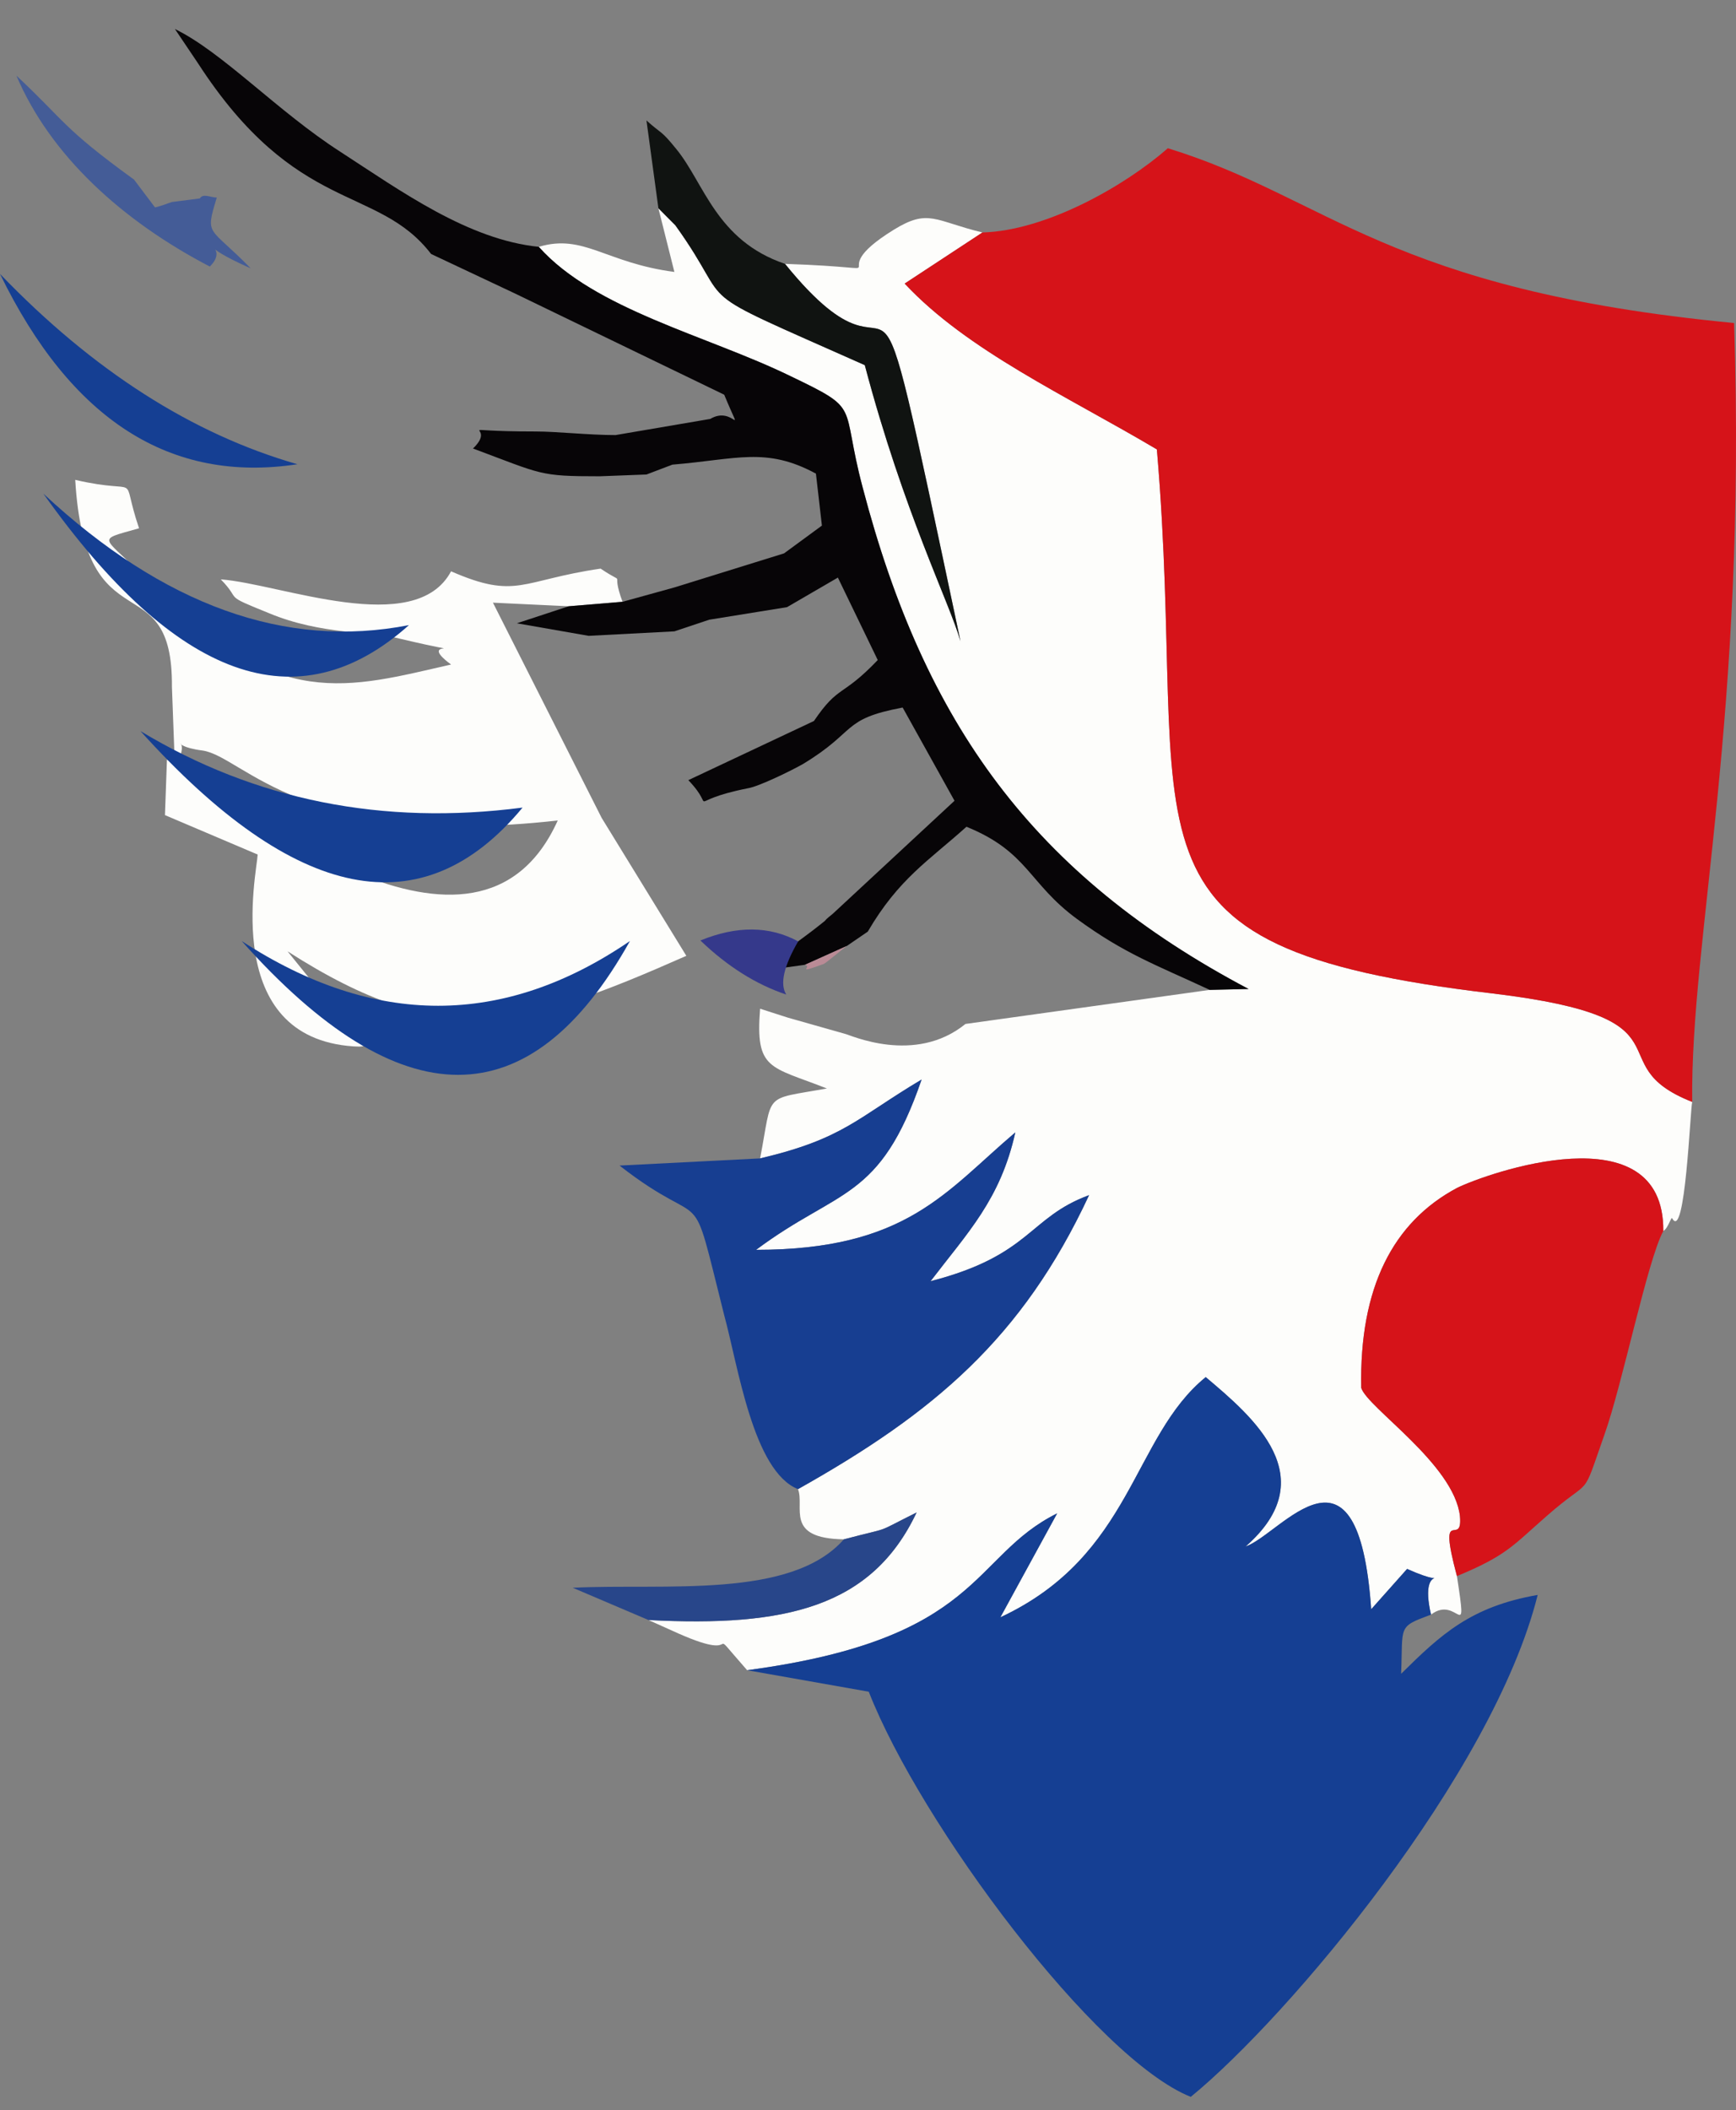
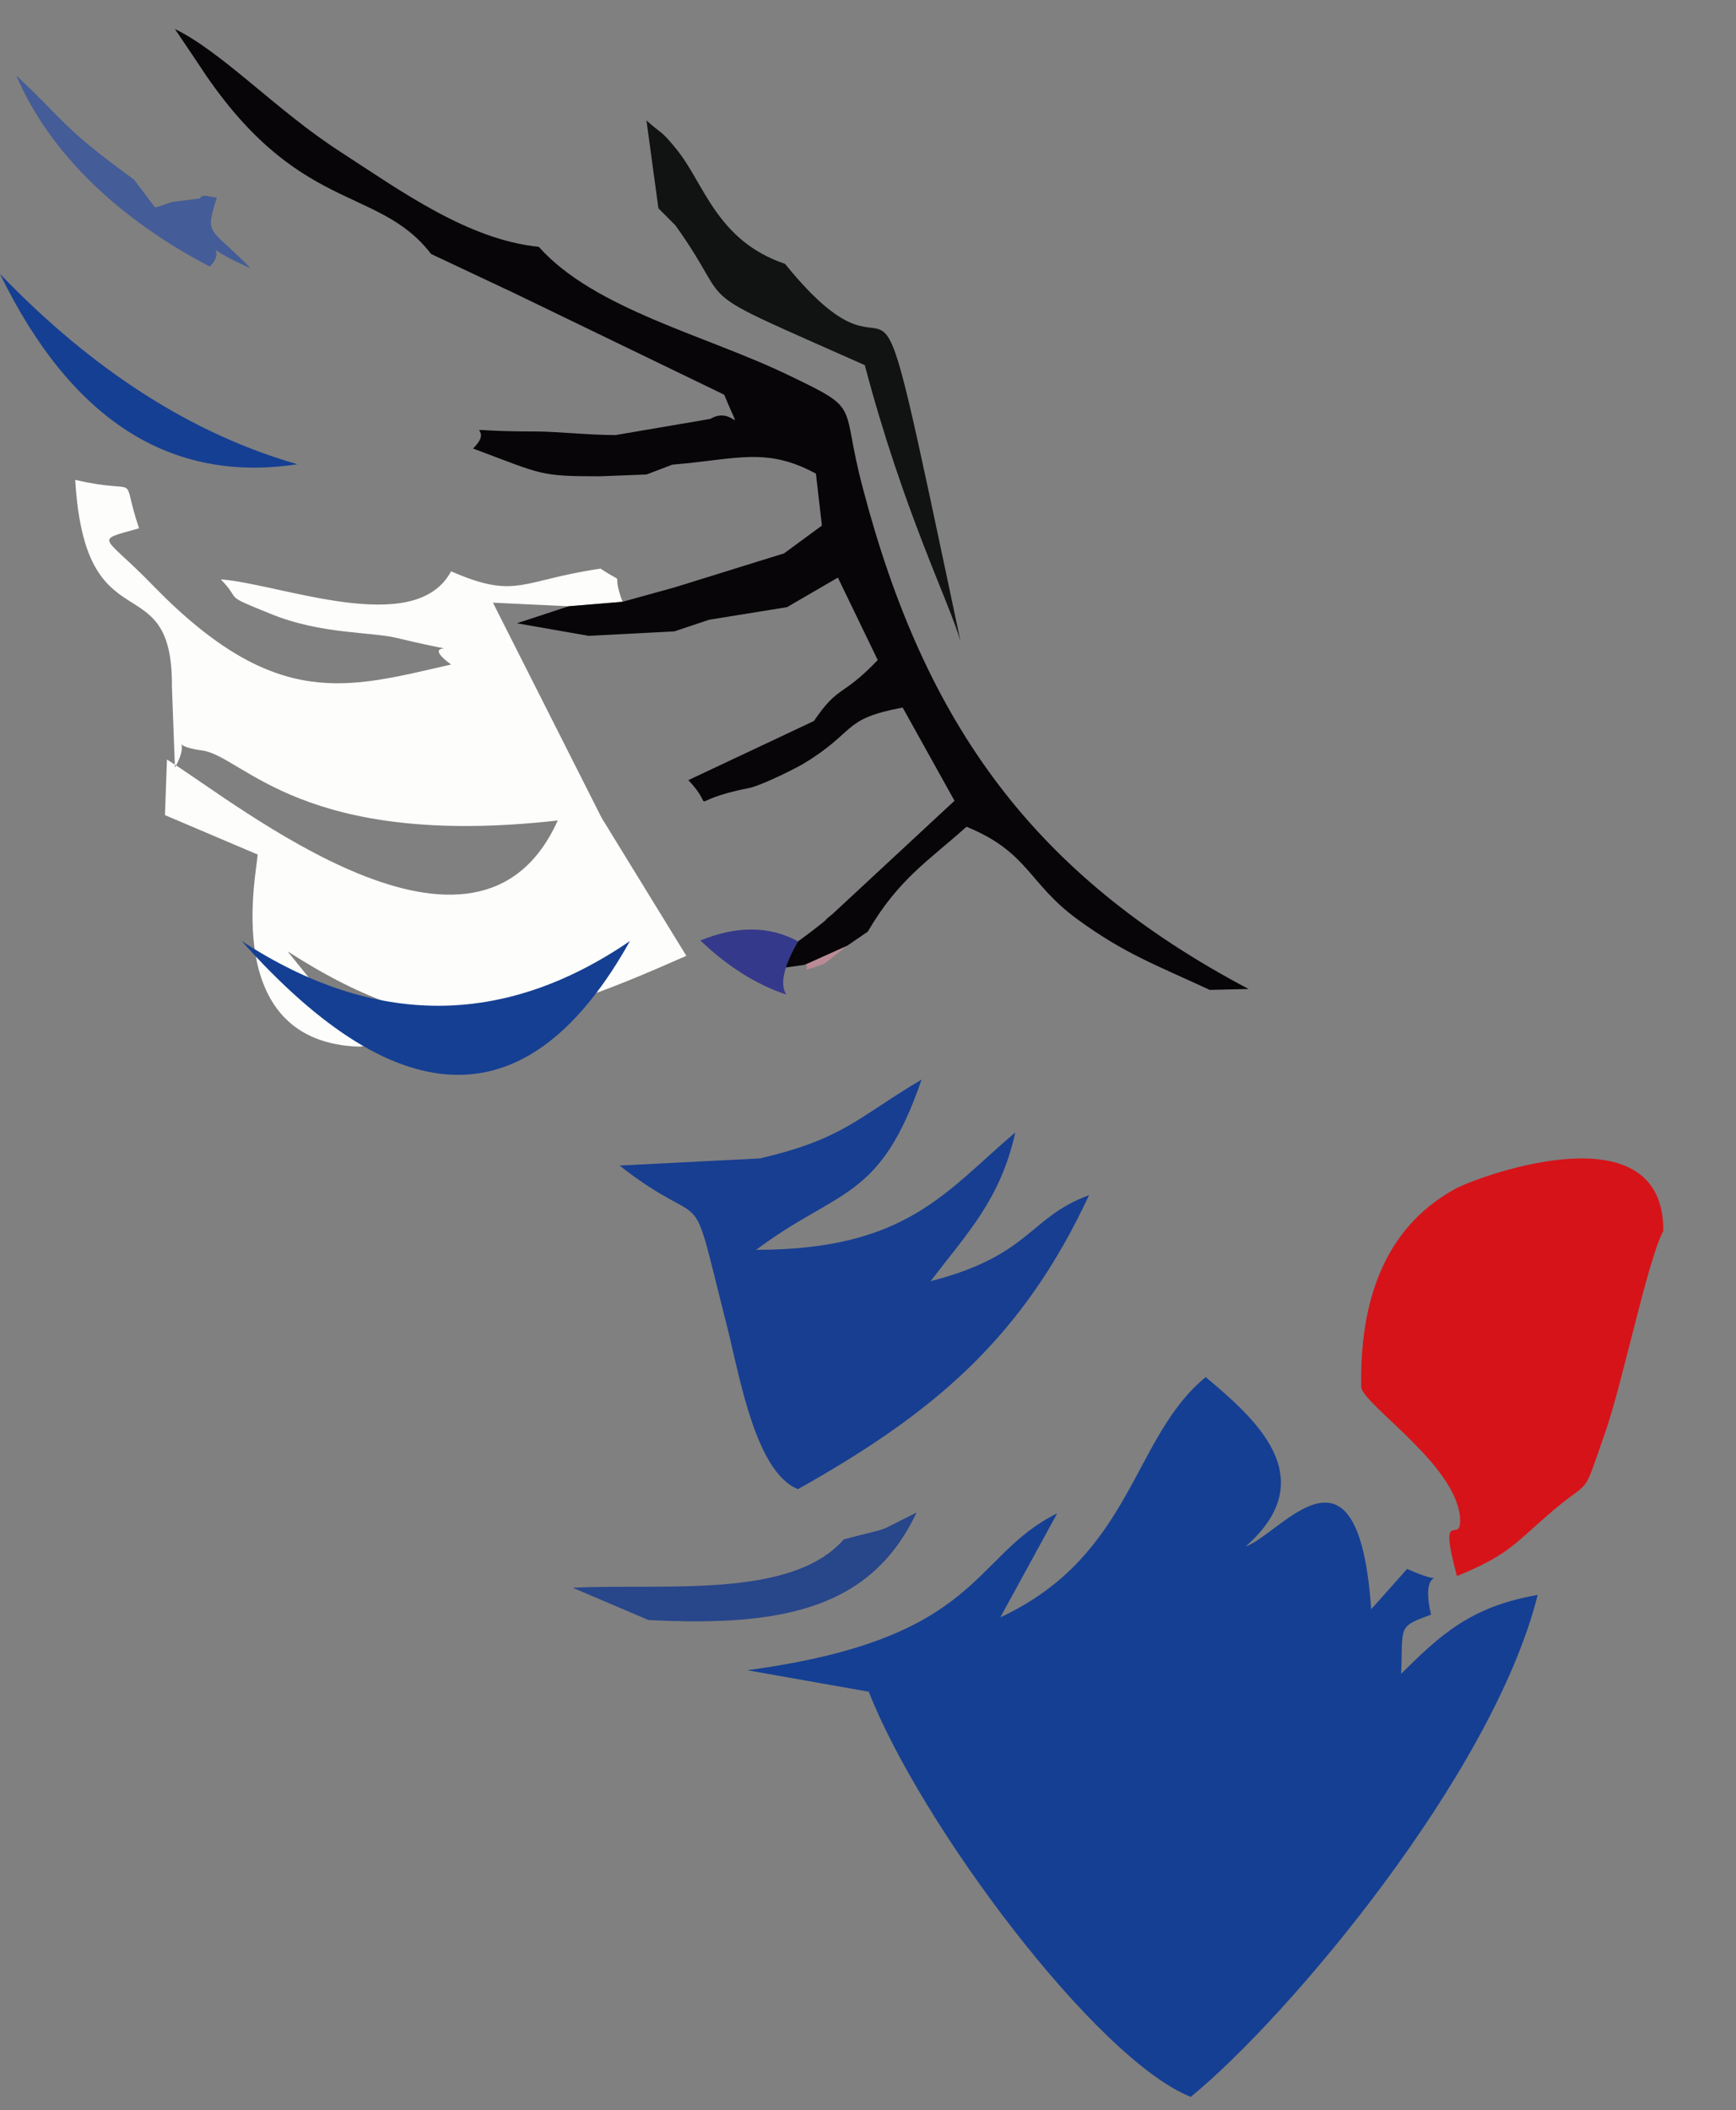
<svg xmlns="http://www.w3.org/2000/svg" width="107" height="130" viewBox="0 0 107 130" fill="none">
  <rect x="0" y="0" width="107" height="130" fill="#808080" stroke="none" />
-   <path fill-rule="evenodd" clip-rule="evenodd" d="M33.209 15.206C36.65 19.071 43.593 20.672 48.693 23.157C53.179 25.311 51.765 24.759 53.179 30.059C56.989 44.581 63.686 53.913 76.958 60.926L74.561 60.981L59.508 63.079C56.374 65.619 52.38 63.742 52.073 63.686L48.57 62.693L46.85 62.141C46.543 65.951 47.465 65.674 50.967 67.055C46.973 67.773 47.649 67.22 46.85 71.362C52.011 70.147 52.81 68.877 56.804 66.503C54.224 74.012 51.704 73.184 46.604 76.994C55.882 76.994 58.279 73.405 62.58 69.76C61.658 73.901 59.63 75.945 57.357 78.926C63.563 77.325 63.378 75.006 67.127 73.625C63.01 82.46 57.541 87.043 49.185 91.737C49.615 92.841 48.325 94.774 52.011 94.829C55.145 94 53.732 94.553 56.497 93.173C53.732 99.025 48.386 100.24 39.968 99.799L41.811 100.627C46.174 102.559 43.225 99.688 46.051 102.891C60.552 100.958 59.814 95.878 65.16 93.228L61.658 99.633C69.83 95.823 69.769 88.534 74.316 84.835C77.265 87.319 81.628 91.019 76.773 95.271C78.986 94.498 83.717 87.706 84.515 99.136L86.728 96.651C90.045 98.142 87.342 95.767 88.202 99.467C89.861 98.197 90.475 101.51 89.799 97.093C88.571 92.51 90.168 95.436 89.984 93.393C89.615 90.191 84.27 86.712 83.901 85.497C83.778 79.313 85.867 75.282 89.799 73.184C91.582 72.3 102.58 68.38 102.519 75.834C102.826 75.668 103.011 74.896 103.072 75.061C103.871 76.497 104.178 68.325 104.301 67.883C98.279 65.509 104.854 62.748 92.012 61.202C67.557 58.33 73.394 51.98 71.305 27.685C65.713 24.372 59.63 21.611 55.759 17.47L60.552 14.322C57.603 13.605 57.234 12.832 55.084 14.156C50.168 17.194 56.497 16.531 48.386 16.255C56.619 26.415 52.871 9.629 59.2 39.501C58.524 37.127 55.698 31.55 53.302 22.494C41.873 17.414 45.56 19.347 41.627 13.881L40.582 12.832L41.566 16.752C37.326 16.2 35.974 14.377 33.209 15.206V15.206Z" fill="#FDFDFB" />
-   <path fill-rule="evenodd" clip-rule="evenodd" d="M60.552 14.322L55.759 17.47C59.63 21.611 65.713 24.372 71.305 27.685C73.394 51.98 67.557 58.33 92.012 61.202C104.854 62.748 98.279 65.508 104.301 67.883C104.178 57.834 107.68 44.195 106.882 19.899C85.499 17.856 81.874 12.169 71.981 9.132C69.338 11.451 64.484 14.212 60.552 14.322V14.322Z" fill="#D61319" />
  <path fill-rule="evenodd" clip-rule="evenodd" d="M46.051 102.891L53.547 104.216C56.743 112.388 67.557 126.855 73.394 129.174C79.415 124.26 92.012 109.296 94.777 98.253C90.66 98.97 88.817 100.682 86.359 103.112C86.482 100.13 86.113 100.24 88.202 99.467C87.342 95.767 90.045 98.142 86.728 96.651L84.515 99.136C83.717 87.706 78.986 94.498 76.773 95.271C81.628 91.019 77.265 87.319 74.316 84.835C69.769 88.534 69.83 95.823 61.658 99.633L65.16 93.228C59.814 95.878 60.552 100.958 46.051 102.891Z" fill="#153F93" />
  <path fill-rule="evenodd" clip-rule="evenodd" d="M10.782 47.287C12.01 45.078 9.921 45.907 12.502 46.238C15.021 46.624 18.647 52.312 34.377 50.545C29.399 61.588 14.653 49.496 10.29 46.79L10.167 50.214L15.882 52.643C15.82 53.803 13.608 63.907 21.78 64.46C21.964 64.46 22.272 64.515 22.518 64.404C21.596 63.079 22.026 63.742 20.982 62.638L17.725 58.606C27.372 64.791 32.287 63.3 42.303 58.883L37.08 50.379L30.383 37.127L35.052 37.348L38.37 37.072C37.572 34.918 38.739 36.188 37.019 35.029C32.103 35.747 31.857 36.962 27.802 35.195C25.59 39.336 17.295 35.967 13.608 35.691C14.96 37.072 13.608 36.575 16.619 37.79C19.814 39.115 22.948 38.894 24.607 39.336C29.953 40.606 25.406 39.17 27.802 40.937C21.473 42.373 17.049 43.864 9.491 36.133C6.358 32.875 5.682 33.372 8.57 32.544C7.341 28.9 8.939 30.556 4.637 29.562C5.251 39.998 10.659 34.587 10.597 42.318L10.782 47.287V47.287Z" fill="#FDFDFB" />
  <path fill-rule="evenodd" clip-rule="evenodd" d="M26.573 15.647L31.734 18.077L44.638 24.316C45.867 27.298 45.252 24.924 43.778 25.807L37.941 26.802C36.281 26.802 34.315 26.581 33.025 26.581C27.249 26.581 30.812 26.028 29.154 27.63C33.455 29.231 33.209 29.341 36.957 29.341L39.845 29.231L41.443 28.624C45.436 28.293 47.219 27.519 50.29 29.176L50.659 32.378L48.325 34.09L41.566 36.188L38.37 37.072L35.052 37.348L31.857 38.397L36.281 39.17L41.566 38.894L43.716 38.176L48.509 37.403L51.643 35.581L54.1 40.661C51.889 42.98 51.704 42.152 50.168 44.416L42.426 48.06C44.331 50.048 41.934 49.385 46.112 48.557C46.789 48.447 48.816 47.453 49.492 47.066C52.871 45.023 51.827 44.305 55.636 43.587L58.832 49.33L51.335 56.287C51.213 56.398 50.967 56.563 50.844 56.729C48.447 58.662 49.492 57.447 48.017 59.656L49.615 59.435L52.195 58.275L53.486 57.392C55.391 54.134 57.234 53.029 59.569 50.931C63.378 52.478 63.378 54.41 66.389 56.618C69.338 58.772 71.243 59.435 74.561 60.981L76.958 60.926C63.686 53.913 56.988 44.581 53.179 30.059C51.765 24.759 53.179 25.311 48.693 23.157C43.593 20.672 36.65 19.071 33.209 15.206C28.847 14.764 24.73 11.783 20.982 9.353C17.11 6.868 13.731 3.224 10.782 1.788L12.195 3.886C18.278 13.274 23.255 11.341 26.573 15.647Z" fill="#070507" />
  <path fill-rule="evenodd" clip-rule="evenodd" d="M89.799 97.093C92.872 95.823 93.241 95.216 95.33 93.393C98.218 90.853 97.419 92.565 98.894 88.369C99.999 85.276 101.536 77.656 102.519 75.834C102.58 68.38 91.582 72.3 89.799 73.184C85.867 75.282 83.778 79.313 83.901 85.497C84.27 86.712 89.615 90.191 89.984 93.393C90.168 95.436 88.571 92.51 89.799 97.093Z" fill="#D61319" />
  <path fill-rule="evenodd" clip-rule="evenodd" d="M46.85 71.362L38.186 71.803C43.778 76.166 42.426 72.245 44.638 81.025C45.498 84.172 46.42 90.632 49.185 91.737C57.541 87.043 63.01 82.46 67.127 73.625C63.378 75.006 63.563 77.325 57.357 78.926C59.63 75.945 61.658 73.901 62.58 69.76C58.279 73.405 55.882 76.994 46.604 76.994C51.704 73.184 54.224 74.012 56.804 66.503C52.81 68.877 52.011 70.147 46.85 71.362V71.362Z" fill="#173E91" />
  <path fill-rule="evenodd" clip-rule="evenodd" d="M40.582 12.832L41.627 13.881C45.56 19.347 41.873 17.414 53.302 22.494C55.698 31.55 58.524 37.127 59.2 39.501C52.871 9.629 56.62 26.415 48.386 16.255C44.146 14.819 43.409 11.286 41.689 9.187C40.706 7.973 40.828 8.304 39.845 7.42L40.582 12.832V12.832Z" fill="#101311" />
  <path fill-rule="evenodd" clip-rule="evenodd" d="M52.011 94.829C48.755 98.529 41.012 97.534 35.298 97.811L39.968 99.799C48.386 100.24 53.732 99.025 56.497 93.172C53.732 94.553 55.145 94 52.011 94.829V94.829Z" fill="#28468A" />
  <path fill-rule="evenodd" clip-rule="evenodd" d="M12.932 16.421C14.223 15.151 11.704 14.875 15.452 16.531C12.871 13.881 12.625 14.598 13.362 12.169C12.994 12.169 12.502 11.893 12.318 12.224L10.597 12.445C10.413 12.5 9.86 12.721 9.553 12.776L8.262 11.065C3.839 7.862 4.023 7.475 1.012 4.66C3.101 9.574 7.525 13.605 12.932 16.421V16.421Z" fill="#445C97" />
  <path fill-rule="evenodd" clip-rule="evenodd" d="M52.195 58.275L49.615 59.435C50.106 59.545 48.939 60.042 50.782 59.38C50.905 59.325 51.889 58.496 52.195 58.275V58.275Z" fill="#BA8B96" />
-   <path fill-rule="evenodd" clip-rule="evenodd" d="M2.674 30.412C10.85 41.915 18.36 44.615 25.206 38.51C17.589 39.996 10.078 37.297 2.674 30.412Z" fill="#153F93" />
-   <path fill-rule="evenodd" clip-rule="evenodd" d="M8.657 45.037C18.203 55.614 26.053 57.184 32.208 49.751C23.583 50.87 15.732 49.3 8.657 45.037Z" fill="#153F93" />
  <path fill-rule="evenodd" clip-rule="evenodd" d="M14.895 57.97C24.705 68.963 32.683 68.963 38.828 57.97C31.039 63.289 23.061 63.289 14.895 57.97Z" fill="#153F93" />
  <path fill-rule="evenodd" clip-rule="evenodd" d="M0 16.875C5.733 22.831 11.844 26.739 18.332 28.599C10.501 29.79 4.39 25.881 0 16.875Z" fill="#153F93" />
  <path fill-rule="evenodd" clip-rule="evenodd" d="M49.195 57.992C48.304 59.53 48.059 60.622 48.461 61.269C46.594 60.642 44.83 59.532 43.17 57.937C45.421 57.018 47.43 57.037 49.195 57.992Z" fill="#35398B" />
</svg>